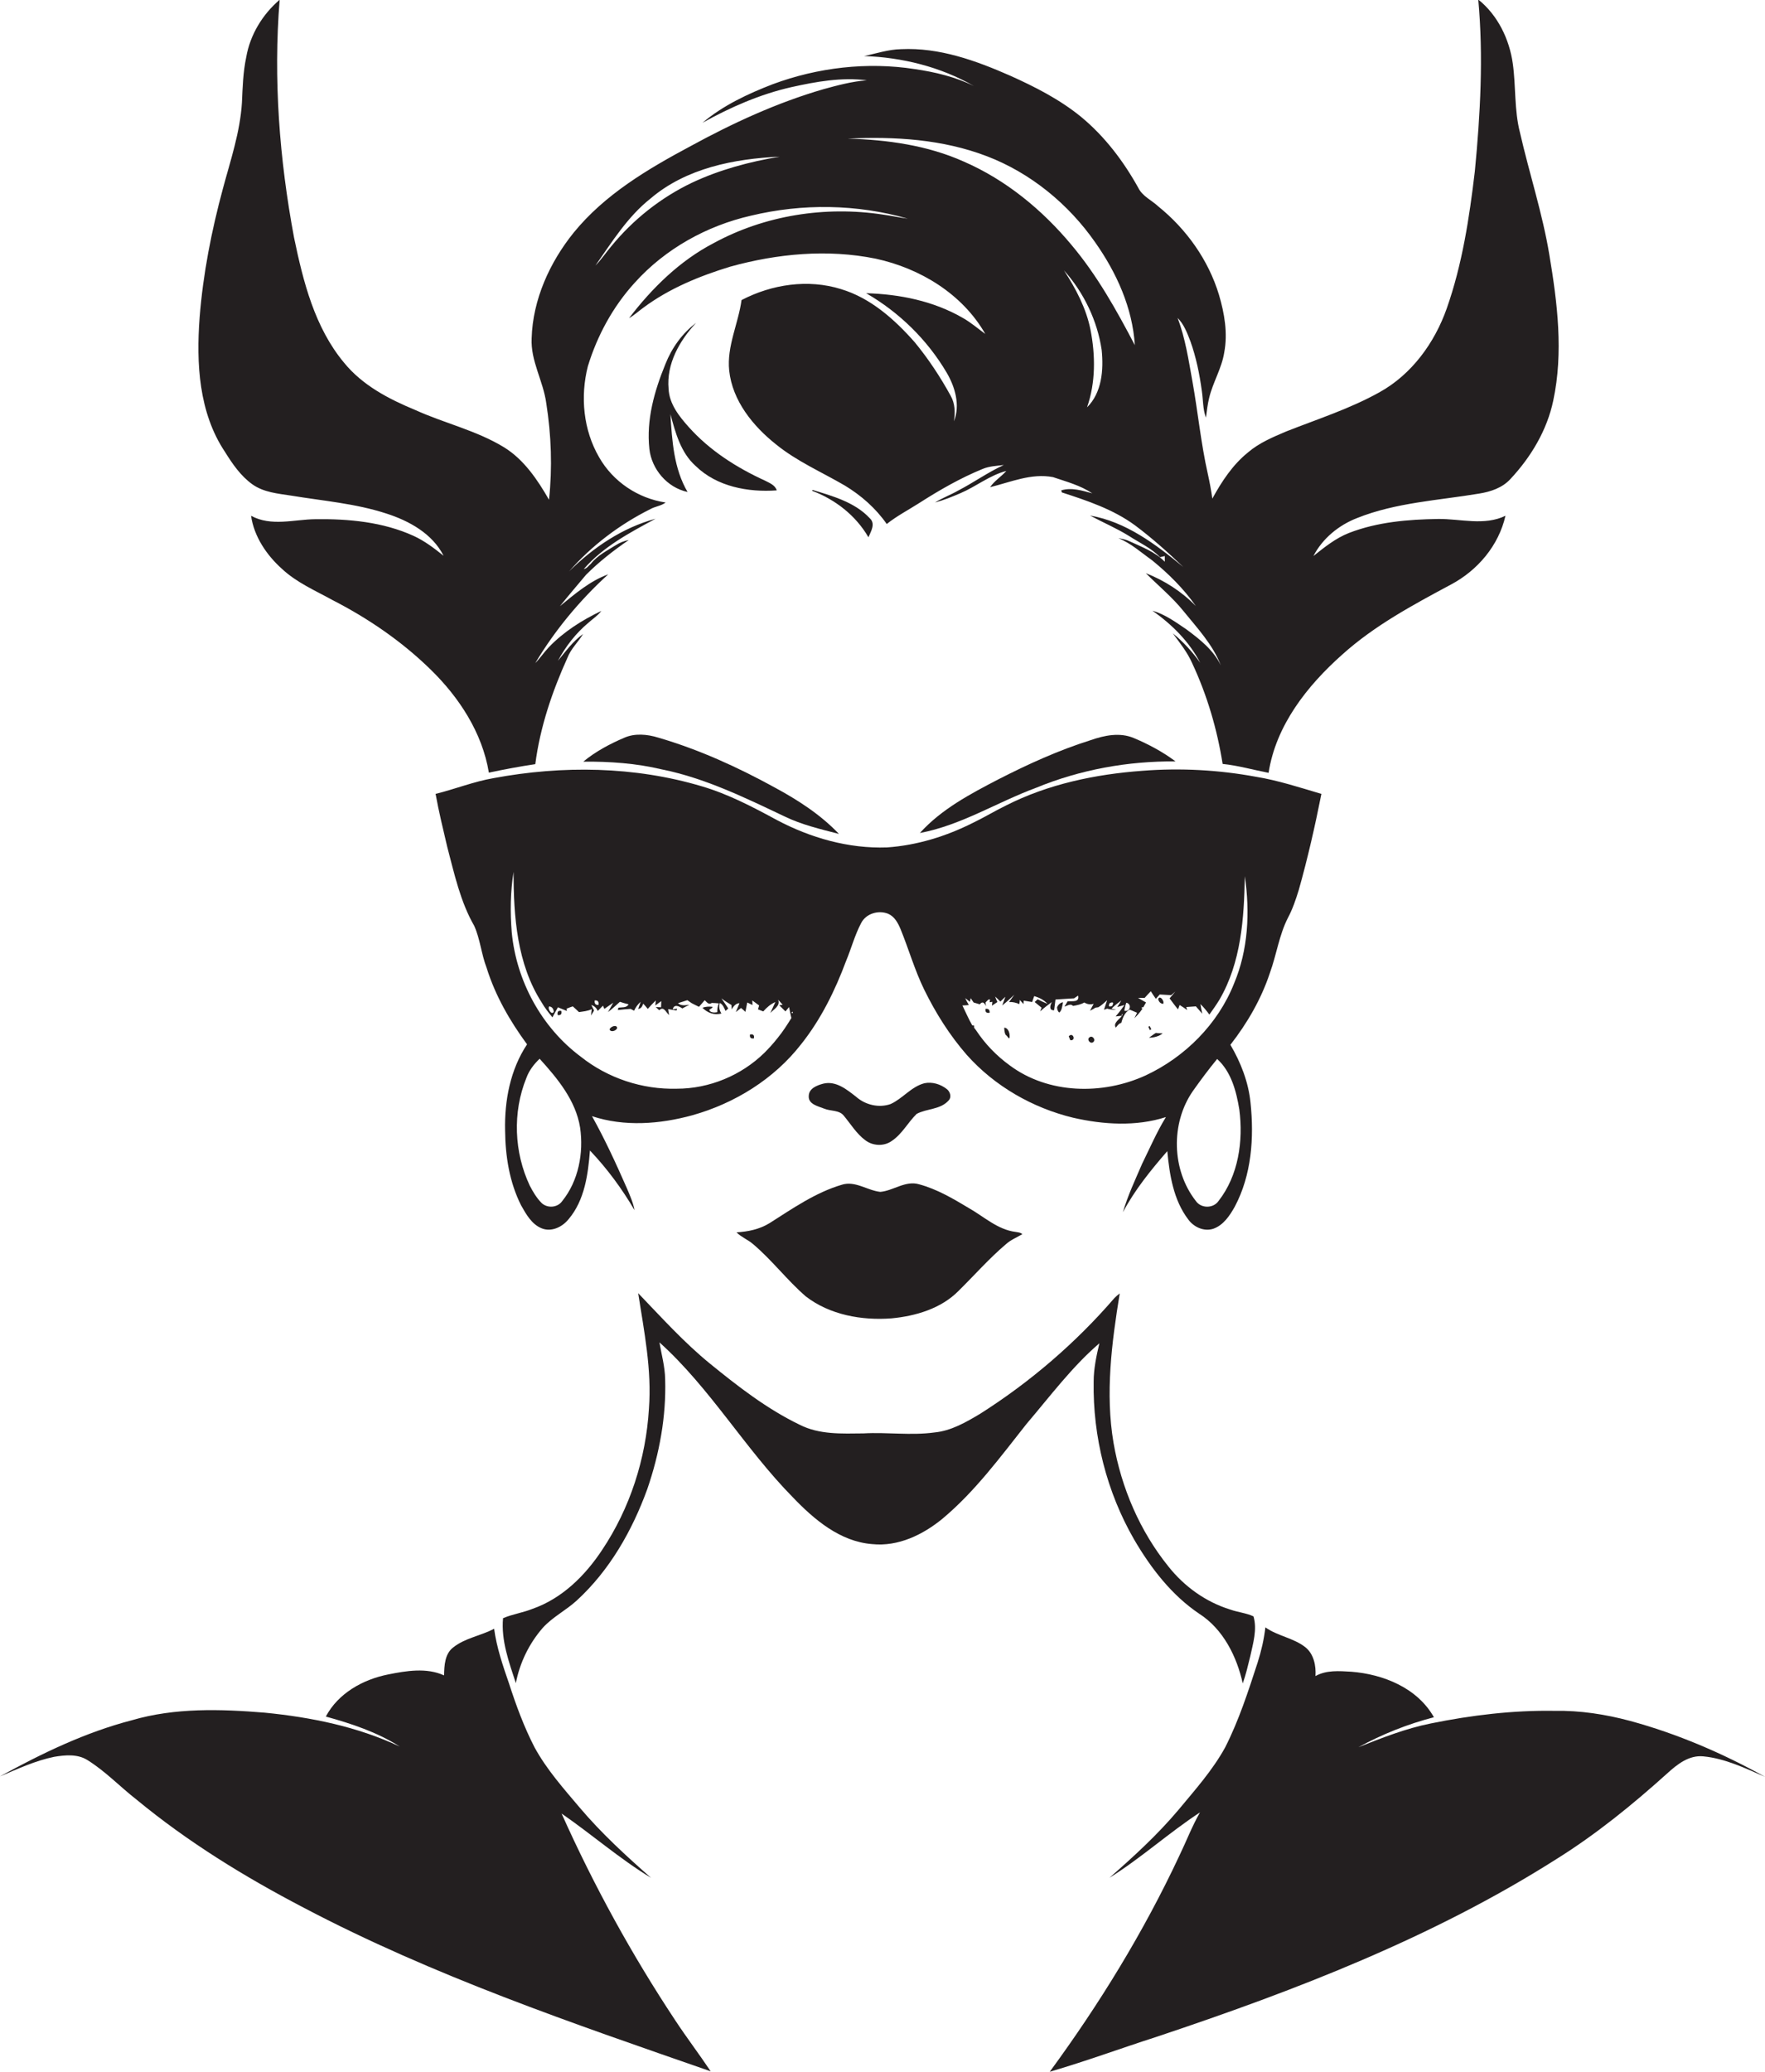
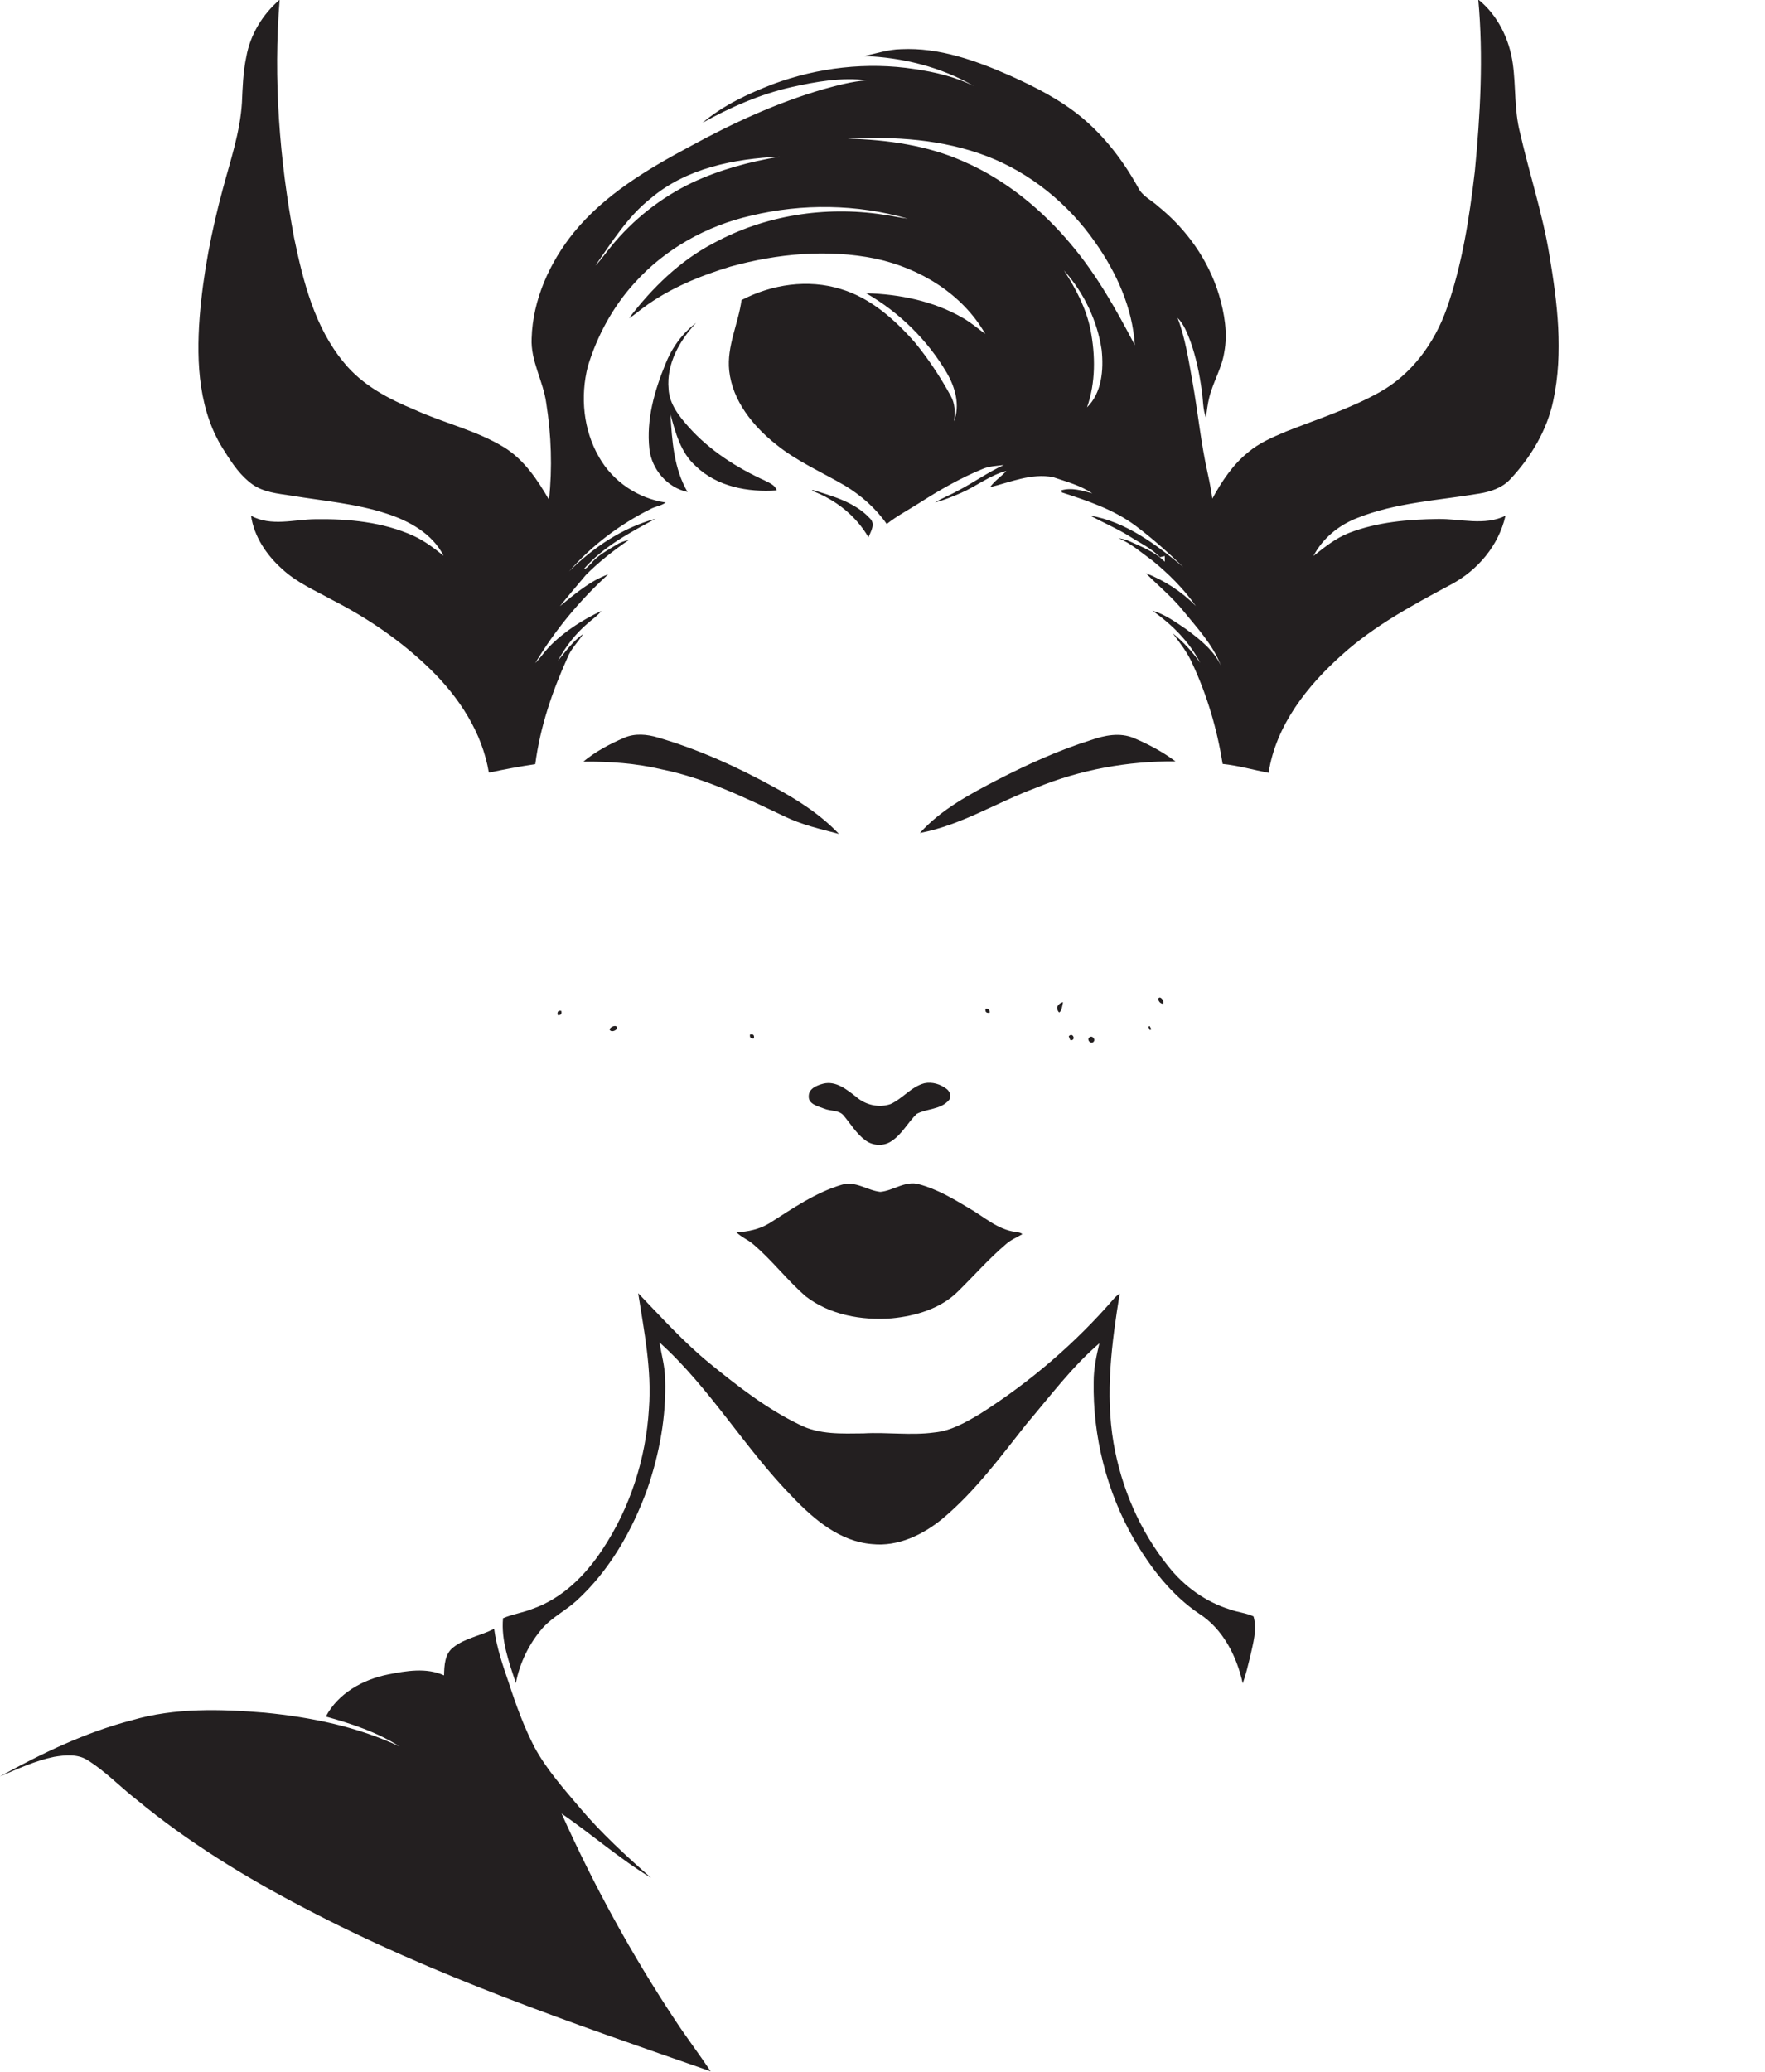
<svg xmlns="http://www.w3.org/2000/svg" version="1.1" id="Layer_1" x="0px" y="0px" viewBox="0 0 771.9 905.9" enable-background="new 0 0 771.9 905.9" xml:space="preserve">
  <g>
    <path fill="#231F20" d="M110.3,211.7c5,3.6,11.3,4.1,17.1,5c13.9,2.3,28,3.4,41.5,7.8c10,3.2,20.2,8.8,25.1,18.5   c-4.1-3.3-8.3-6.5-13.1-8.7c-13.4-6.1-28.4-7.5-43-7.3c-9.3,0.1-19.3,3.3-28.1-1.5c1.3,9.1,6.8,17.2,13.5,23.2   c6.4,6,14.6,9.5,22.2,13.7c15.6,8,30.2,18,42.8,30.3c12.5,12.2,22.6,27.6,25.5,45.1c6.7-1.4,13.5-2.7,20.3-3.7   c2.1-16.2,7.4-31.8,14.1-46.6c1.5-3.9,4.7-6.8,6.8-10.3c-4.4,3.1-7.6,7.6-11,11.7c3.4-6.3,7.8-12,13.3-16.6   c1.9-1.7,4.1-3.1,5.7-5.2c-8.4,4-16.5,9.1-23,15.9c-2.1,2.2-3.8,4.8-5.9,6.9c8.6-14.4,19.5-27.5,31.9-38.8   c-8,2.9-14.6,8.6-21.1,13.9c3.7-4.6,7.6-9.2,11.4-13.7c5.7-5.7,12.1-10.7,18.7-15.2c-2,0.4-3.9,1.1-5.6,2.2   c-3.8,2.4-8.1,4.5-11,8.2c-1,0.8-1.7,2.1-3.1,2.3c8.5-9.8,20.1-15.9,31.4-22c-14.4,3.9-27.2,12.5-37.8,23   c9.9-11.3,22.1-20.5,35.5-27.2c2.1-1.2,4.8-1.4,6.7-2.9c-12.1-1.8-23-9.1-29.1-19.8c-6.9-11.9-8.3-26.5-4.9-39.8   c4.1-13.4,11-26.1,20.5-36.5c13.3-14.8,31.5-24.9,50.8-29.3c22.5-5.4,46.3-5.1,68.6,1.3c-3.7-0.5-7.3-1.3-11-1.8   c-25.1-3.8-51.5,0.3-73.9,12.5c-14.8,7.7-26.9,19.6-37,32.8c2.3-1.3,4.2-3.1,6.3-4.6c11.3-8.4,24.5-13.8,37.9-17.9   c20.6-5.7,42.6-7.8,63.7-3.5c19.4,4.2,37.9,15.4,47.9,32.9c-3.3-2.4-6.4-5.1-10-7.1c-12.7-7.3-27.5-10.3-42.1-10.7   c14.4,8.3,26.7,20.3,35.2,34.7c3.7,6.3,6,14.2,3.2,21.3c0.6-3.8,0.5-7.7-1.4-11.1c-4.5-8.2-9.7-16.1-15.7-23.4   c-8.8-10-19.3-19.4-32.3-23.3c-14.4-4.5-30.3-2.1-43.5,4.8c-1.4,10.3-6.5,20.2-5.4,30.8c1.4,13.2,10.4,24.3,20.5,32.3   c9.1,7.4,20,12.1,30.1,18c7.1,4.3,13.5,9.9,18.3,16.8c4.4-3.5,9.4-6.1,14.1-9.1c8.9-5.7,18.1-11,27.9-15c2.9-1.2,6.1-1.3,9.2-1.7   c-7,3.2-13.2,7.7-20,11.2c-3.3,1.9-6.9,3.2-10.1,5.2c3.8-1,7.5-2.5,11.2-4.1c6.8-2.9,12.7-7.8,20-9.7c-2.2,2.5-5.2,4.3-7.1,7.1   c9-2.2,18-6.2,27.5-4.4c5.9,2,12,3.6,17.2,7.1c-4.4-1.2-9.1-2.7-13.6-1.3c0.1,0.2,0.2,0.7,0.3,0.9c11.1,3.6,22.5,7.4,32,14.4   c7.5,5.6,14.4,11.8,21.1,18.2c-12-9.9-25.1-19.8-40.8-22.5c5.6,3,11.5,5.5,17,8.9c4.6,3,9.8,5.3,13.6,9.3c0.5-0.1,1.5-0.3,2.1-0.5   c0,0.8,0,1.7,0,2.5c-4.2-4.3-9.9-6.4-15.3-8.9c-1.6-0.8-3.3-1.1-5-1.4c5.5,2.2,10,6.3,14.8,9.7c7.1,5.8,13.8,12.4,19.1,20   c-6.1-6.3-13.7-11.2-21.9-14.4c5.5,5.5,11.6,10.5,16.5,16.6c6,7.4,12.8,14.6,16.3,23.7c-3.2-6.7-9.2-11.4-15-15.7   c-4.7-3.2-9.4-6.6-14.9-8.2c8.5,6,16.1,13.5,20.9,22.8c-3.4-4.8-7.4-9.2-12-12.9c3.1,4.2,6.4,8.3,8.5,13.1   c6.5,13.9,10.9,28.8,13.3,44c6.8,0.7,13.4,2.6,20.1,3.9c3.2-20.8,16.9-38.1,32.2-51.7c14.1-12.7,30.9-21.7,47.5-30.6   c11.7-6.2,20.9-17,23.9-30.1c-9.3,4.5-19.6,1.3-29.4,1.4c-13.2,0.2-26.6,1.3-39,6.1c-5.9,2.3-10.8,6.3-15.6,10.1   c4-7.7,11.1-13.5,19.1-16.6c17-6.8,35.5-7.7,53.4-10.7c5-0.8,10.1-2.5,13.6-6.3c9-9.6,16.1-21.4,18.8-34.4   c4.5-21,1.8-42.7-1.7-63.6c-3-18.2-8.8-35.7-12.9-53.7c-2.5-9.8-1.7-20-3.1-30c-1.5-10.7-6.6-21.2-15.1-28   c2.3,25,0.9,50.2-1.5,75.1c-2.4,20.3-5.5,40.7-12.3,60c-5.3,15-15.3,28.8-29.4,36.6c-12.9,7.2-27,11.7-40.7,17.1   c-5.9,2.5-11.9,5-16.8,9.2c-6.7,5.4-11.5,12.7-15.6,20.2c-0.5-3.6-1.2-7.3-2-10.9c-3-13.3-4.3-26.9-6.7-40.3   c-1.7-9.4-3.1-18.9-6.5-27.8c2.8,2.8,4.2,6.6,5.6,10.2c2.5,7,4,14.3,5,21.7c0.6,3.9,0.4,8,1.8,11.7c0.4-2.9,0.7-5.8,1.4-8.6   c1.6-6.8,5.5-12.9,6.6-19.9c1.6-8.4,0.1-17.1-2.3-25.2c-4.6-15.2-14.2-28.7-26.6-38.7c-2.9-2.7-6.9-4.4-8.7-8.1   c-6.5-11.7-14.7-22.5-25-31c-9.3-7.6-20.1-13.1-31-18c-15-6.6-31-12.4-47.7-11.6c-5.6,0.1-10.8,1.9-16.2,3   c16.7,0.6,33.4,4.7,48,13.1c-8.1-4-17-6.1-25.9-7.4c-20.8-3.2-42.3-0.7-62,6.6c-10.9,4.2-21.8,9.3-30.8,16.9   c12.2-6.8,25.2-12.5,38.9-15.6c10.8-2.4,21.9-4.4,33-3c-6.5,0.5-12.8,2.2-19,3.9c-20.3,5.9-39.6,14.8-58.1,24.9   c-18.7,10-37.5,21.1-51.1,37.8c-10.5,13-17.9,29.3-18.4,46.2c-0.5,9.9,5.1,18.7,6.4,28.4c2.2,13.9,2.7,28.2,1.2,42.2   c-5-8.7-10.9-17.5-19.6-22.9c-12.1-7.4-26-10.5-38.8-16.3c-11.6-4.8-23.2-10.8-31.3-20.8c-12.8-15.4-17.8-35.4-21.8-54.6   c-6.4-34.2-9.1-69.3-6.3-104c-7.5,6.4-12.9,15.3-14.6,25c-1.4,6.6-1.6,13.3-1.9,20c-0.8,12.9-5,25.2-8.3,37.5   c-5,18.5-8.7,37.3-10.2,56.4c-1.5,20-0.4,41.6,11.1,58.8C101.7,202.9,105.3,208.1,110.3,211.7z M475.4,178.1   c3.8-10.8,3.7-22.8,1.5-34c-1.9-9.4-6.4-17.9-11.6-25.9c8.7,9.7,14.6,22,16.5,34.8C482.7,161.7,481.9,171.7,475.4,178.1z    M431.6,68.3c19.1,7.3,35.7,20.9,47.4,37.7c9.3,13.2,16.3,28.6,17.3,44.9c-8-15.3-16.5-30.5-27.6-43.7   c-12.8-15.4-28.8-28.6-47.3-36.6c-15.9-7.1-33.4-9.5-50.7-10C391.3,59.6,412.3,60.9,431.6,68.3z M284.5,86.8   c15.6-13.3,36.6-17.4,56.5-18.3c-13.2,2.2-26.3,5.7-38.4,11.4c-13.6,6.5-25.7,16.1-35.2,27.7c-2.4,2.8-4.4,5.9-7,8.5   C267.7,105.7,274.5,94.7,284.5,86.8z" />
    <path fill="#231F20" d="M291,159.2c-4.8,11.7-8.4,24.3-7,37.1c1,8.9,7.8,16.9,16.7,18.8c-6-10.2-6.8-22.4-7.5-34   c2.2,8.1,4.5,16.8,11,22.6c9.3,9.1,23,11.6,35.5,10.7c-0.7-2.3-3.1-3.2-5-4.2c-12.5-5.7-24.3-13.2-33.5-23.5   c-4.2-4.7-8.5-10.1-8.8-16.7c-1-10.9,4.8-21.1,12-28.8C298.4,145.7,293.8,152.1,291,159.2z" />
    <path fill="#231F20" d="M379.8,234.9c1.1-2.6,3.2-5.9,0.6-8.3c-6.5-7-16.2-9.7-25.1-12.4l-0.1,0.4   C365.3,218.4,374.3,225.4,379.8,234.9z" />
    <path fill="#231F20" d="M272.9,322.6c-6.3,2.7-12.5,6-17.8,10.4c11.5-0.1,23.1,0.7,34.4,3.4c18.8,3.8,36.2,12.3,53.5,20.5   c7.6,3.7,15.8,5.6,23.9,7.7c-8-8.4-17.9-14.8-28.1-20.3c-16.2-8.9-33.1-16.6-50.9-21.8C283,321,277.6,320.5,272.9,322.6z" />
    <path fill="#231F20" d="M514.1,332.9c-5.6-4.2-11.8-7.5-18.2-10.2c-6.1-2.6-12.9-1.2-18.9,0.9c-14,4.4-27.4,10.5-40.5,17.2   c-12.3,6.4-24.8,13-34.2,23.4c18.1-3.4,33.8-13.5,50.9-19.8C472.4,336.5,493.3,332.7,514.1,332.9z" />
-     <path fill="#231F20" d="M563.2,401.4c2.1-3.9,3.5-8.1,4.8-12.3c3.9-13.8,7.1-27.9,9.9-42c-9.5-2.8-18.9-5.9-28.7-7.5   c-16.3-3-33-3.9-49.6-2.6c-20.5,1.5-41.2,5.8-59.7,15.2c-4.9,2.4-9.5,5.2-14.3,7.5c-11.7,5.9-24.5,9.9-37.7,10.8   c-16.8,0.6-33.5-4.2-48.2-12c-10.5-5.7-21.2-11.3-32.7-14.7c-29.5-8.8-61-9.2-91.1-3.6c-8.7,1.5-16.9,4.8-25.4,6.9   c1.4,7.8,3.3,15.5,5.1,23.2c3.1,11.7,5.7,23.9,11.8,34.5c2.6,5.8,3.1,12.3,5.4,18.3c3.8,12.2,10.2,23.3,17.7,33.5   c-7.3,11-9.9,24.5-9.6,37.6c0.1,11.3,1.9,22.7,7,32.8c2.2,3.9,4.6,8.2,8.9,10c4.3,1.8,9.1-0.5,11.9-4c7-8.3,8.5-19.6,9.3-30   c7.5,7.9,14,16.7,19.5,26.1c-0.6-3.3-2-6.4-3.3-9.5c-4.7-10.7-9.6-21.4-15.3-31.6c14.2,4.7,29.7,3.5,43.9-0.4   c18.5-5.2,35.7-15.8,47.6-31.1c8.6-10.8,14.8-23.4,19.6-36.3c2.3-5.5,3.8-11.3,6.6-16.6c2.1-4.2,7.6-5.8,11.8-4.1   c2.8,1.2,4.3,4,5.4,6.6c3.6,8.8,6.2,18,10.4,26.6c5,10.2,11.1,19.9,18.6,28.5c12.2,13.7,28.8,23.2,46.6,27.5   c13.2,3,27.4,3.9,40.5-0.3c-4,6.5-7,13.5-10.4,20.4c-3,7-6.3,13.9-8.4,21.2c5.2-9.8,12.2-18.4,19.4-26.7c1,10.4,2.7,21.4,9.2,29.9   c2.4,3.3,6.9,5.4,11,4c4.4-1.6,7.1-5.7,9.3-9.6c7.4-13.9,8.5-30.2,6.9-45.5c-0.9-9-4.3-17.7-8.8-25.3c7.4-9.5,13.5-20,17.3-31.5   C558.3,417.3,559.4,408.9,563.2,401.4z M260.1,437.4c1.3-0.1,1.9,0.5,1.6,2C260.4,439.4,259.9,438.8,260.1,437.4z M240.2,440   c1.2,0.2,1.8,0.9,2,2.3C241.4,444.1,239.3,441.1,240.2,440z M245.9,525.1c-2,2.9-6.4,3.3-9,0.9c-2.2-2.2-3.8-4.9-5.2-7.6   c-6.9-14.6-7.6-32.1-1.5-47.1c1.2-3.3,3.3-6,5.8-8.4c7.8,8.6,15.8,18.2,17.7,30.1C255.3,504.1,253,516.3,245.9,525.1z M340.1,453.8   c-1.8,2.3-3.8,4.5-5.8,6.5c-10.1,9.9-24.1,15.7-38.3,15.7c-15.1,0.4-30.2-4.6-42-14c-17.2-12.8-28.2-33.2-30.2-54.4   c-0.7-8.8-0.6-17.7,0.8-26.4c0,19.5,1.5,40.3,12.3,57.1c1.3,2.3,3,4.4,4.7,6.5c0.8-1.5,1.6-3,2.4-4.4c1.3,0.5,2.6,1.1,3.9,1.6   l-0.1-1c0.7-0.3,2-0.8,2.7-1c0.9,0.8,1.8,1.6,2.7,2.5c1.9-0.3,3.8-0.4,5.6-1.3c-0.1,0.7-0.3,2.1-0.3,2.8c0.4-0.7,0.9-1.5,1.3-2.2   c-0.3-0.6-0.9-1.8-1.2-2.4c1.3,0.4,2.3,1.3,2.8,2.6c0.8-0.8,1.5-1.5,2.3-2.3l0.6,1.4c1.3-0.9,2.6-1.8,3.9-2.7   c-0.8,1.4-1.5,2.7-2.3,4.1c1.8-1.4,3.5-2.9,5.2-4.5c1.2,0.4,2.5,0.8,3.8,1.1c-0.9,1.7-3,1.2-4.5,1.5c0,0.2-0.1,0.7-0.2,1   c1.8-0.2,3.7-0.4,5.6-0.5c0.4,0.2,1.1,0.6,1.5,0.8c0.7-1.5,1.6-2.8,2.9-3.9c-0.3,0.8-0.8,2.3-1.1,3.1c1.3-0.1,1.8-1.1,2.2-2.3   c0.7,0.7,1.3,1.5,2,2.3c1.1-1.3,2.3-2.5,3.5-3.7l-0.2,2.2c0.6-0.5,2-1.4,2.6-1.9c0,0.7-0.1,2-0.1,2.7c-0.6,0-1.8-0.1-2.3-0.1   c0.5,0.5,1,0.9,1.5,1.4c2-2,3,1,4.3,2.1c-0.1-0.6-0.3-1.9-0.4-2.6c0.9,0.2,2.8,0.4,3.7,0.6l0.2-0.8l-1.9,0.3   c0.6-2.5,2.9-1.3,4.2-0.4c1-0.5,2-1.1,3.1-1.6c-1.7,0.2-3.6,0.6-5-0.7c1.4-0.4,2.8-0.9,4.1-1.3c0.5,0.3,1.4,1,1.9,1.3   c1,0.5,2.1,1.1,3.2,1.6c0.8-1,1.7-1.9,2.5-2.9c0.9,0.8,1.7,2.2,3.1,1.2c1,0,2,0.1,3.1,0.2c-0.6,1.2-0.7,2.5-0.7,3.8   c-1.1,0.3-3.2,0.3-3.5-1c0.3-0.2,1-0.7,1.3-0.9l0.1-0.4c-1.5-0.2-3-0.1-4.4,0.4c2.1,2.2,5.3,3.4,8.3,2.5c-0.9-1.4-1.2-3-0.7-4.6   c1.4,0.7,1.9,2.2,2.5,3.5c0.3-0.3,0.9-0.8,1.2-1.1c-1-1.5-2-3-3-4.4c1.4,1.1,2.9,2,4.4,2.9c0,0.5,0.1,1.4,0.1,1.9   c0.8-1.3,1.7-2.6,3.4-2.7c-0.5,1.3-1.1,2.6-1.6,3.9c0.6-0.5,1.7-1.4,2.3-1.8c0.5,0.4,1.4,1.2,1.9,1.7c0.3-1.4,0.5-2.7,0.8-4.1   c0.6,0.3,1.7,0.8,2.3,1.1c0-0.5-0.1-1.5-0.1-2c1,0.7,2,1.5,3,2.2c-0.1,0.4-0.4,1.3-0.5,1.7c0.8,0.3,1.5,0.6,2.3,0.9   c1.5-1.7,3.2-3.2,5.3-4.1c-0.7,1.6-1.5,3.2-2.2,4.8c1.5-1.7,4.5-3.1,3.4-5.8c0.7,0.7,1.4,1.5,2,2.2l-1.5,0.2   c0.9,0.9,1.8,1.8,2.7,2.7c0.4-0.5,1.2-1.4,1.6-1.9c0.3,1.6,0.6,3.2,1,4.8C344.3,448,342.4,451,340.1,453.8z M346.4,443l-0.2-0.4   l0.4-0.3l0.2,0.5L346.4,443z M492.7,438.4c2.5,0.8,1.4,4.2-1,3.5c0.2-1.1,0.4-2.2,0.8-3.3L492.7,438.4z M485.3,438.6   c1.5-0.7,1.9-0.3,1.1,1.2C485,440.4,484.6,440,485.3,438.6z M542,485.1c1.8,13.8-0.4,28.9-9.1,40c-2.3,3.3-7.6,3.3-9.9,0   c-10.6-13.5-11.1-34-1.3-48.1c3.4-4.8,6.9-9.5,10.6-14C538.5,468.6,540.7,477.2,542,485.1z M539.7,430c-7,17.7-21.5,32.2-38.7,40.2   c-18.8,8.6-42.5,8.2-59.4-4.4c-5.8-4.2-10.8-9.4-14.7-15.3c-0.2-0.3-0.7-0.9-0.9-1.2l0-0.9l-0.8-0.1c-1.6-2.8-2.9-5.8-4.3-8.7   c0.7,0,2.1-0.1,2.8-0.2c-0.6-1-1.1-2-1.6-3c0.5,0.4,1.6,1.2,2.1,1.6l0.3-1.6c0.4,0.6,0.9,1.3,1.3,1.9c0.9,0.3,1.8,0.5,2.7,0.8   c1-1.3,1.9-1,2.7,0.8l-0.2-1.6c0.3-0.3,0.9-1,1.3-1.3l0.7,0l-0.2,1.2l1.2-0.2l-0.2,1.7c0.6-0.4,1.8-1.2,2.4-1.6   c-0.3-0.6-0.8-1.8-1-2.4c0.8,0.7,1.5,1.4,2.3,2.2c0.7-0.7,1.4-1.4,2.2-2.1c-0.5,1.3-0.9,2.5-1.4,3.8c1.9-1.5,3.6-3.1,5.3-4.7   c-0.8,1.1-1.5,2.1-2.3,3.2c1.6-0.1,3.1,0.3,4.5,0.9c0.1-0.5,0.2-1.4,0.2-1.8c0.5,0.6,1.1,1.2,1.6,1.8c0-0.4,0.1-1.1,0.1-1.5   c1.2,0.2,2.5,0.4,3.7,0.6c0.2-0.7,0.7-2,0.9-2.6c2.2,0.7,4.2,1.6,5.8,3.4c-1.5-0.6-2.9-1.3-4.3-2c-0.4,0.4-0.9,0.8-1.3,1.2   c0.7,0.6,2.1,1.7,2.8,2.3c0.1,0.1,0.2,0.2,0.3,0.2l-0.2,0.2l-0.5,1.4c1.6-1.5,3.4-2.8,5.1-4.1c-0.8,1.6-1.3,3.7,1,3.6   c0.2-1.6,0.4-3.1,0.6-4.7c2.1-0.1,4.1-0.3,6.2-0.4c0.5,0,1.4-0.1,1.9-0.1l0.6-0.4c0.1-0.1,0.4-0.3,0.6-0.4l0.6-0.4   c0.7,3.1-2.6,2.3-4.6,2.5c-0.3,0.6-1,1.7-1.4,2.3c1.2-0.3,2.6-1.5,3.8-0.3c1.7-0.3,3.4-0.6,4.9-1.5c1.3,0.8,2.6,1,4.1,0.6   c-0.5,1-1.1,2-1.6,3c0.6-0.3,1.8-0.9,2.3-1.3c0.1,0,0.4-0.1,0.5-0.1l0.8-0.1c1.5-0.8,2.6-2,3.9-3.1c-0.5,1.4-0.9,2.8-1.4,4.2   c0.3-0.1,1-0.4,1.4-0.5c1.3,0.4,2.6,0.5,4,0.5l-2.1-0.5c1.3-1.3,2.8-2.5,4.3-3.6c-0.4,0.7-1.3,2.2-1.8,2.9c0.8-0.2,2.4-0.7,3.2-0.9   c-1.2,1.7-2.5,3.4-3.9,5c0.7-0.1,2.1-0.2,2.8-0.3l-0.2-0.5l0.5-0.3c-0.1,0.2-0.2,0.6-0.3,0.8c-1,1.5-4.1,3.2-2.7,5.2   c0.7-0.9,1.3-1.8,2.4-2.1c0.6-2.3,1.5-4.5,3.6-5.8c1.1,0.5,2.2,0.9,3.3,1.4c-0.3,0.6-0.9,1.8-1.2,2.4c1.3-1.3,2.6-2.7,3.6-4.3   l-0.5-0.1l0.2-0.4l0.6,0c0.3-0.5,0.9-1.6,1.2-2.1c-1.2-0.7-2.3-1.3-3.5-2c0.7,0,2.2,0,2.9,0c0.9-1,1.8-2,2.7-2.9   c0.7,1.1,1.4,2.2,2.2,3.3c0.4-0.5,1.3-1.4,1.7-1.9c1.7,0.1,3.3,0.2,5,0.3c0.5-0.4,1.4-1.2,1.8-1.6c-0.8,1-1.6,2-2.5,3   c1.2,1.6,2.4,3.3,3.7,4.8c0.2-0.5,0.5-1.4,0.7-1.9c1.1,0.7,2.2,1.4,3.3,2.2l-0.4-1.3c1.4-0.1,2.8-0.2,4.2-0.3   c0.9,1,1.8,2.1,2.8,3.2c-0.3-1.4-0.6-2.8-0.8-4.2c1.4,1.4,2.7,2.9,3.9,4.6c1.5-2.1,3-4.2,4.4-6.5c9.5-16.3,10.8-35.6,11.1-54   C546.7,398.8,545.9,415.3,539.7,430z" />
    <path fill="#231F20" d="M506.5,436.8c0.3,1.3,1.1,2,2.2,2.1C509.4,437.7,507.2,434.9,506.5,436.8z" />
    <path fill="#231F20" d="M462.3,440.4c0,0.9,0.3,1.7,0.9,2.3c1.2-0.7,1.4-3.1,1.7-4.5C463.8,438.3,462.7,439.3,462.3,440.4z" />
    <path fill="#231F20" d="M431,441.1c-0.2,1.4,0.4,1.9,1.8,1.7C432.9,441.5,432.3,440.9,431,441.1z" />
    <path fill="#231F20" d="M243.9,443.8c1.3,0.2,1.9-0.4,1.6-1.8C244.2,441.7,243.6,442.3,243.9,443.8z" />
-     <path fill="#231F20" d="M439.2,449.3c0,1,0.1,2,0.5,3c0.4,0.4,1.2,1.2,1.5,1.7l0.3-0.2C441.8,452.1,441.1,449.4,439.2,449.3z" />
    <path fill="#231F20" d="M503.5,450c-0.2-0.4-0.5-1.1-0.7-1.4l-0.6,0.3c0.2,0.4,0.5,1.1,0.7,1.5L503.5,450z" />
-     <path fill="#231F20" d="M502.5,453.7c2.1,0,4.4-0.6,6-1.9c-1-0.1-2,0-3-0.2C504.5,452.2,503.5,453,502.5,453.7z" />
    <path fill="#231F20" d="M369.1,487.9c3,3.6,5.5,7.8,9.3,10.6c3.2,2.5,8.1,2.8,11.5,0.4c4.6-3,7.1-8.1,11-11.9   c4.5-2.4,10.4-1.8,14-5.9c1.4-1.5,0.6-3.9-0.9-5c-2.7-2.1-6.3-3.2-9.7-2.5c-5.8,1.5-9.5,6.7-14.8,9.1c-5.1,1.8-11,0.4-15-3.1   c-4.1-3.2-8.9-7.2-14.5-5.8c-2.6,0.7-6.2,2-6.3,5.3c-0.3,3.7,4,4.5,6.7,5.6C363.2,485.9,367.1,485.2,369.1,487.9z" />
    <path fill="#231F20" d="M322.1,538.8c2.1,2.1,5,3.2,7.2,5.1c8.3,7,14.9,15.8,23.1,22.9c10.5,8.1,24.5,10.6,37.5,9.6   c10.6-1,21.7-4.3,29.3-12c6.9-6.8,13.3-14.1,20.7-20.4c2.1-1.9,4.8-3,7.2-4.4c-0.8-0.8-2-0.8-3-1c-7.8-1-13.7-6.6-20.2-10.3   c-7-4.2-14.1-8.4-21.9-10.5c-6-1.8-11.3,2.8-17,3.3c-5.7-0.6-11-5-16.9-3.1c-11.5,3.4-21.5,10.4-31.6,16.8   C332.1,537.5,327.1,538.5,322.1,538.8z" />
    <path fill="#231F20" d="M480.8,587.3c-1.3,5.5-2.5,11.1-2.5,16.8c-0.4,24,5.7,48.2,17.7,69c7.3,12.5,16.4,24.3,28.4,32.4   c10.5,6.7,16.5,18.7,19.1,30.5c1.4-3.9,2.3-7.9,3.3-11.9c1.2-5.6,3.1-11.7,1.4-17.4c-3.2-1.5-6.9-1.8-10.2-3   c-10.7-3.3-20.1-10.1-27-18.8c-12.5-15.5-20.6-34.4-24-54c-3.7-21.7-0.8-43.9,2.7-65.4c-0.8,0.6-1.6,1.3-2.3,2   c-16.9,19.6-36.8,36.7-58.7,50.6c-6.2,3.7-12.7,7.5-20.1,8.2c-10.3,1.4-20.6-0.2-31,0.4c-9.4,0.1-19.3,0.6-27.9-3.8   c-14.3-6.9-26.9-16.7-39.2-26.7c-11.4-9.3-21.2-20.2-31.4-30.8c2.6,16.7,6,33.5,4.7,50.5c-1.3,21.9-8.3,43.6-20.5,61.8   c-7.4,11.2-17.5,21.2-30.4,25.7c-4.2,1.7-8.7,2.3-12.9,4.1c-0.9,9.8,2.6,19.2,5.6,28.4c1.7-8.9,5.8-17.3,11.7-24.1   c4.3-4.8,10.2-7.7,14.9-12c14.4-13.2,24.3-30.6,30.9-48.8c5.3-15.4,8.3-31.7,7.8-48c-0.1-5.5-1.6-10.8-2.5-16.1   c22.3,20.1,37.4,46.5,58.4,67.8c9.3,9.7,20.6,19.3,34.6,20.4c11.4,1.2,22.3-4.1,30.9-11.2c14.2-11.9,25.2-26.9,36.6-41.3   C459.3,610.4,468.8,597.6,480.8,587.3z" />
-     <path fill="#231F20" d="M712.9,752.4c-10.8-2.9-21.9-4.6-33-4.4c-18.2-0.3-36.4,1.9-54.1,5.5c-11,2.2-21.4,6.3-31.7,10.4   c10.4-5.7,21.5-10.1,33-13.1c-7.2-12.8-22.1-18.8-36.1-19.9c-5.3-0.3-10.9-0.8-15.7,1.9c0.3-4.5-0.7-9.6-4.4-12.6   c-5.2-4.1-12.2-4.9-17.5-8.7c-0.6,5.2-1.8,10.4-3.4,15.4c-4.1,12.6-8.2,25.3-14.2,37.1c-5.5,10-13.2,18.6-20.5,27.4   c-9.1,10.8-19.5,20.3-30.1,29.6c13.8-8.6,26-19.7,39.6-28.6c-3.5,6.1-6,12.7-9.1,19.1c-15.6,33.3-34.9,64.7-56.6,94.3   c15.8-4.6,31.2-10.3,46.8-15.3c60.5-20.2,120.8-43.4,174.8-77.7C698,802,714,789,729.2,775.3c4.3-3.9,9.4-8,15.7-7.4   c9.5,0.9,18.4,5.2,27.1,9C753.3,766.5,733.5,758,712.9,752.4z" />
    <path fill="#231F20" d="M245.6,792.9c13.2,9.1,25.4,19.8,39.1,28.1c-10.9-9.6-21.7-19.5-31.1-30.6c-7.1-8.4-14.5-16.7-19.8-26.4   c-4.6-8.9-8.1-18.4-11.2-28c-2.7-7.8-5.4-15.7-6.5-23.9c-5.8,3.1-12.6,4-17.8,8.1c-3.8,2.8-4,8-4.1,12.3c-7.7-3.5-16.5-2-24.5-0.4   c-11,2.2-21.8,8.2-27.2,18.4c11.2,3.1,22.4,6.8,32.3,13.1c-18.5-8.7-38.7-12.8-59-14.8c-19.4-1.6-39.3-2.2-58.1,3.3   c-20.4,5.3-39.4,14.5-57.8,24.6c7.8-3.3,15.5-6.9,23.8-8.6c4.8-0.8,10.2-1.3,14.5,1.4c7.9,4.9,14.3,11.7,21.5,17.3   c22.4,18.5,47.3,33.8,73,47.2c56.8,29.9,117.7,50.6,178.1,71.6c-5-7.5-10.5-14.7-15.5-22.3C276.4,854.8,259.7,824.4,245.6,792.9z" />
    <path fill="#231F20" d="M266.6,450.1c0.5,1.4,2.9,0.6,3.3-0.6C269.8,447.7,266.8,448.9,266.6,450.1z" />
    <path fill="#231F20" d="M328,452.3c-0.2,1.3,0.3,1.9,1.7,1.7C330,452.6,329.4,452,328,452.3z" />
    <path fill="#231F20" d="M467.4,453.1c0.2,0.4,0.5,1.3,0.7,1.7C470.8,455.1,469.2,451,467.4,453.1z" />
    <path fill="#231F20" d="M476.4,453.6c-1.2,0.9,0.4,2.9,1.6,2.1C479.5,454.7,477.7,452.4,476.4,453.6z" />
  </g>
</svg>